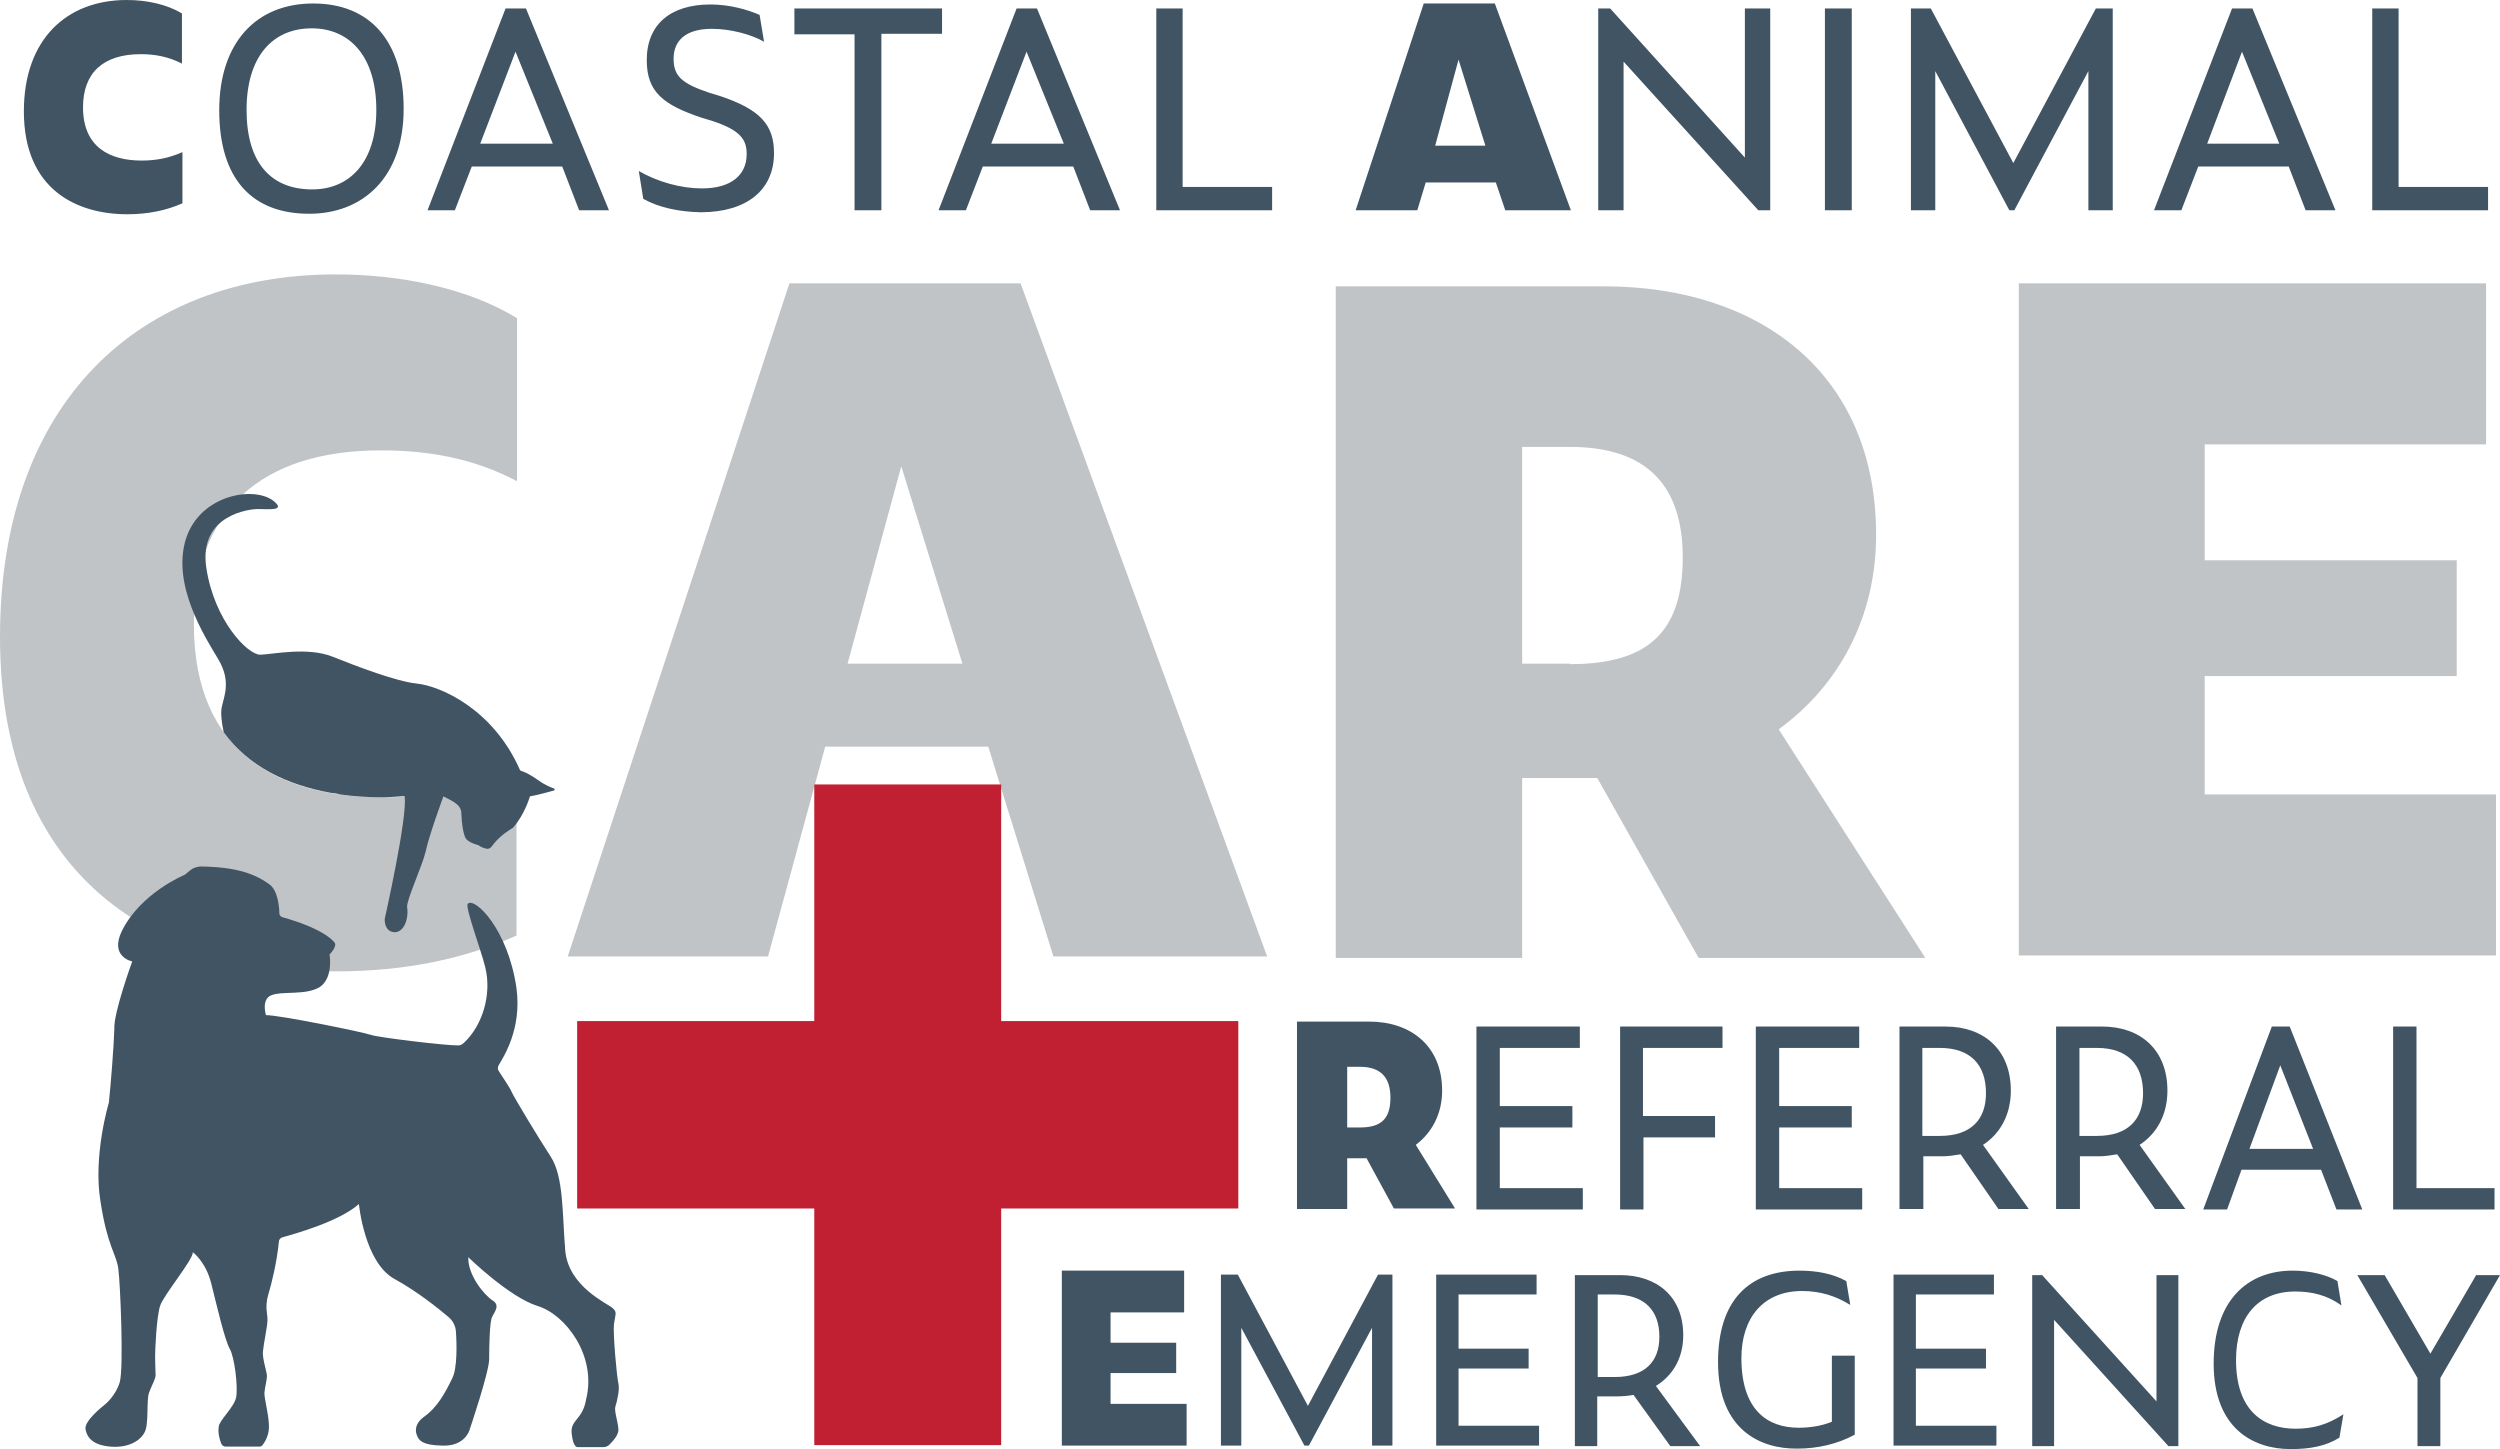
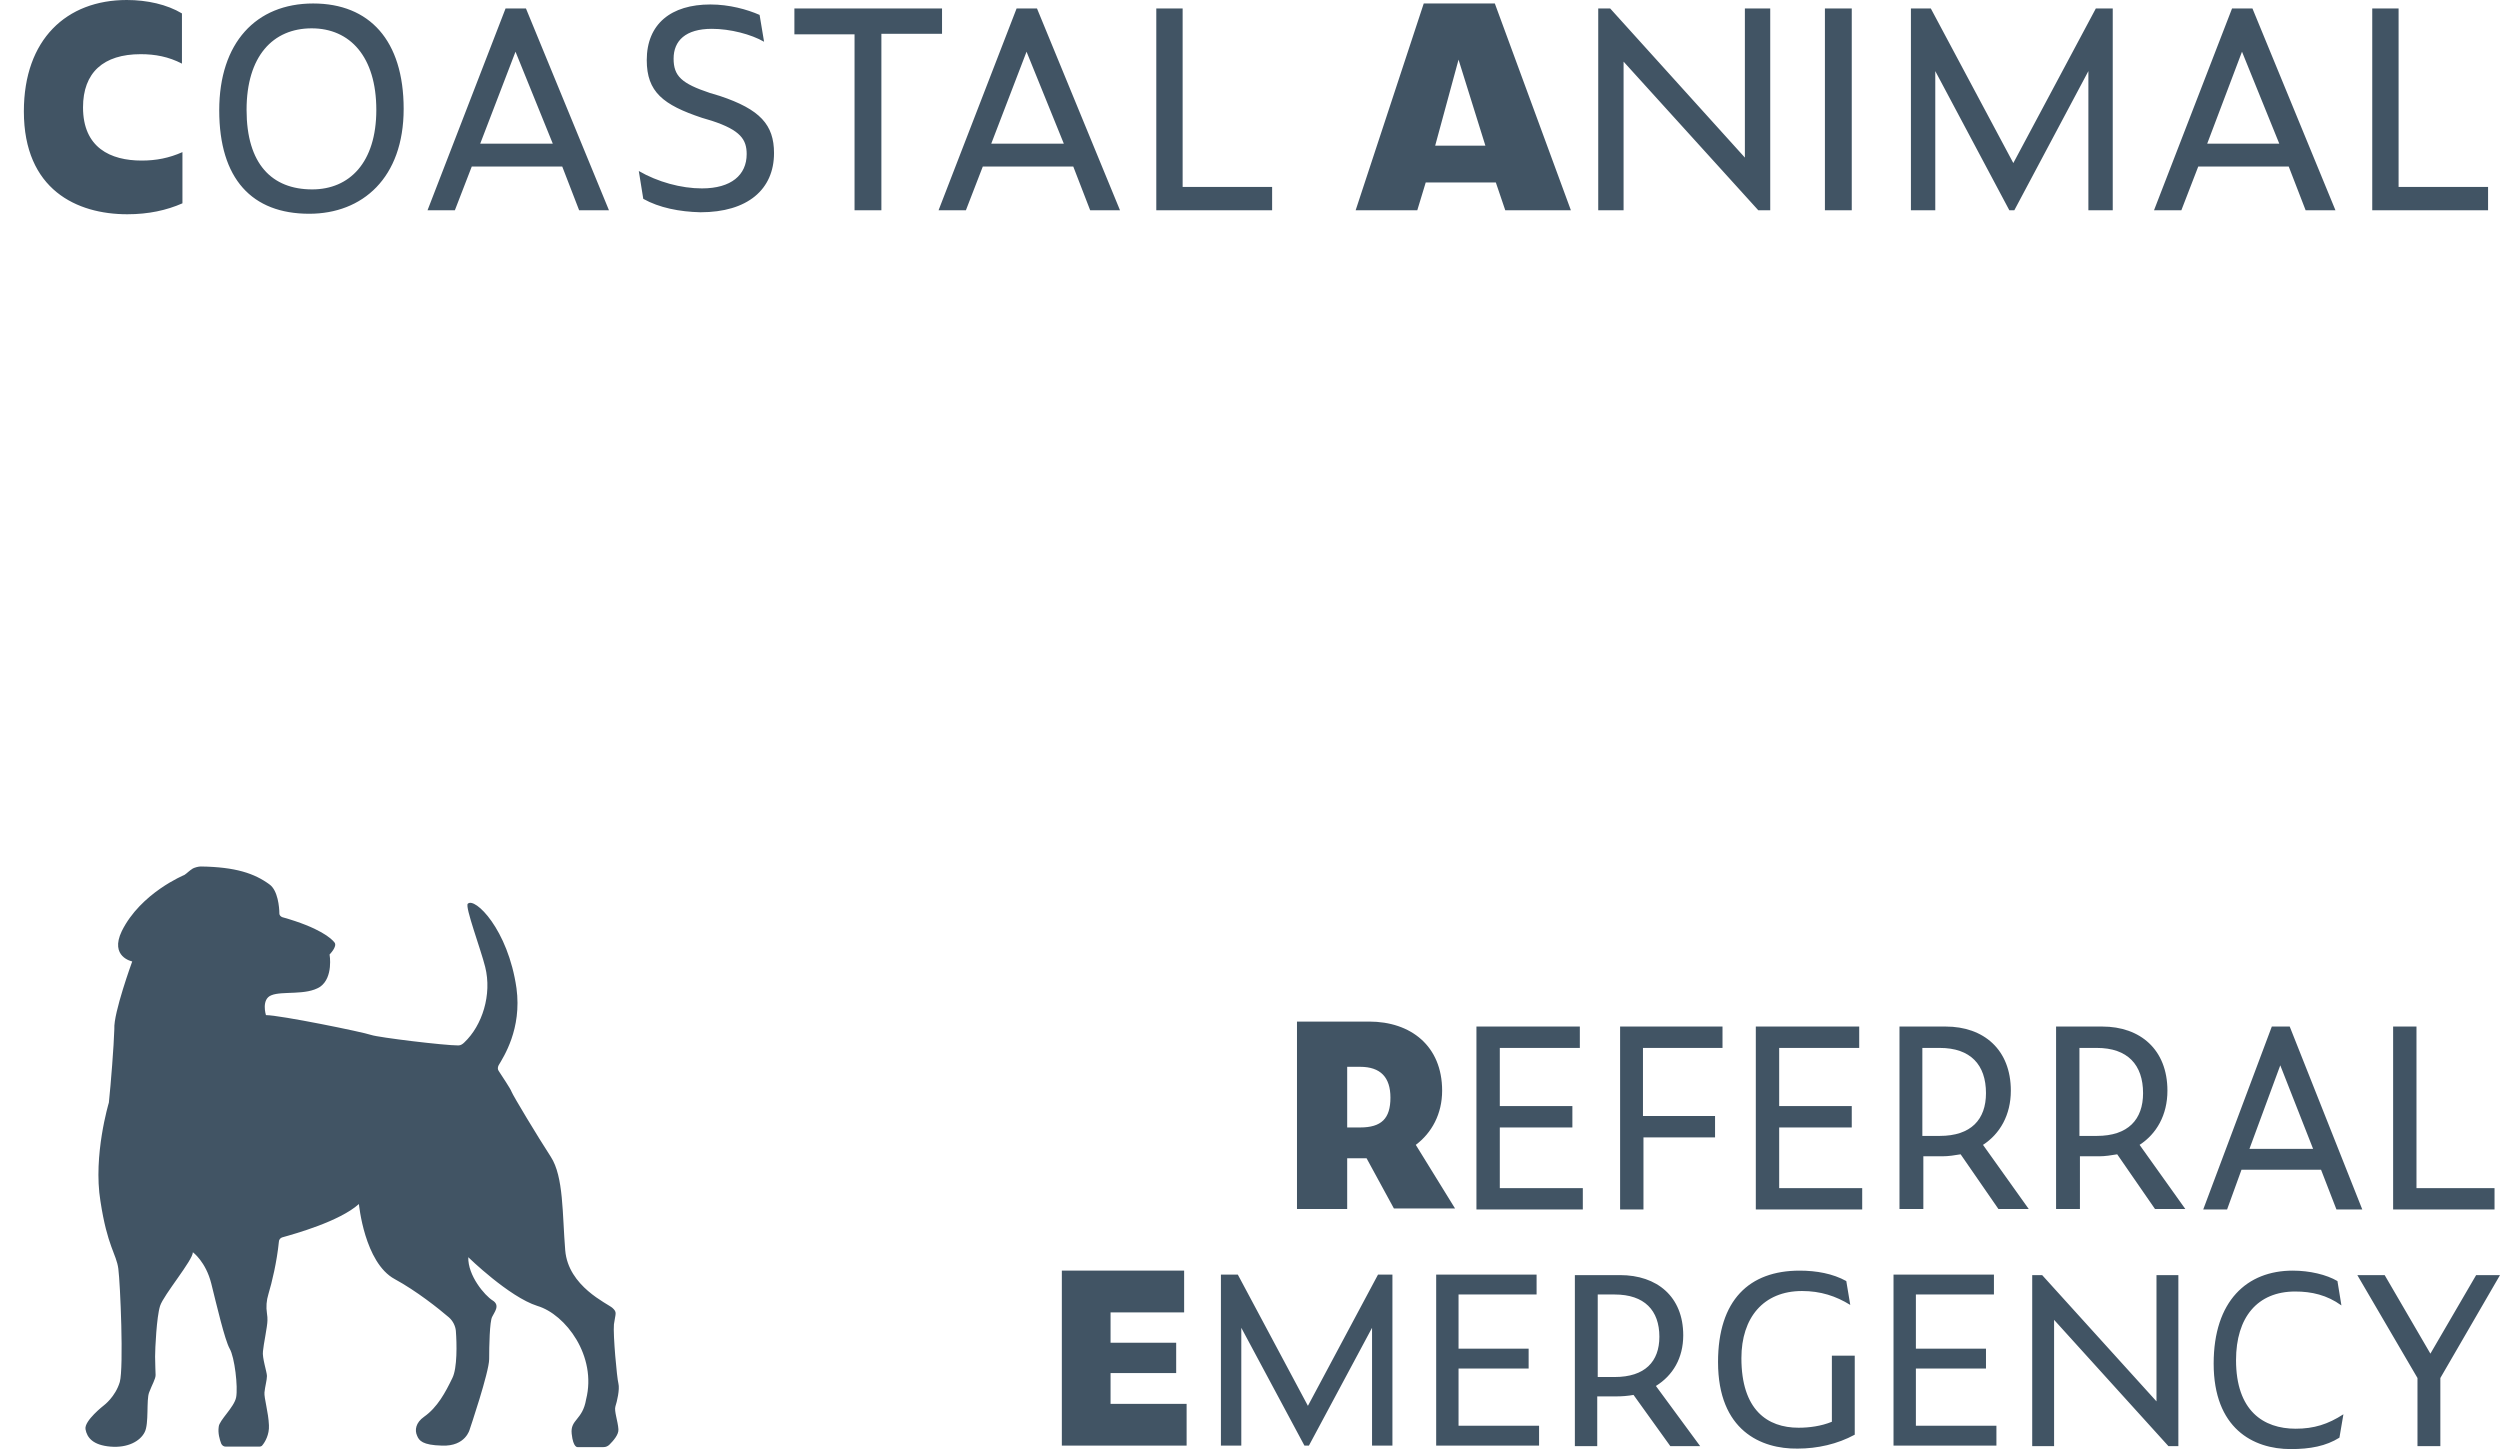
<svg xmlns="http://www.w3.org/2000/svg" xml:space="preserve" id="Layer_1" x="0" y="0" style="enable-background:new 0 0 502.9 291.5" version="1.1" viewBox="0 0 502.9 291.5">
  <style>.st0{fill:#c1c4c7}.st2{fill:#415464}</style>
-   <path d="M306.2 192.7h-37.5V57.6h54c31.3 0 54.7 17.5 54.7 50 0 16.7-7.6 30.4-19.6 39.1l29.5 46h-45.6l-20.4-36.2h-15.1v36.2zm9.6-59.1c15.8 0 22.7-6.5 22.7-21.5 0-14.5-7.3-22.2-22.7-22.2h-9.6v43.6h9.6zM406.1 57h94v32.4h-56.6v23.3h50.7V136h-50.7v23.8h58.6v32.4h-96V57zM104 154.6c-8.8 4-17.3 5.8-26.8 5.8-20.5 0-38.2-8.4-38.2-34.9 0-22.7 13.5-34.9 37.6-34.9 9.4 0 18.5 1.5 27.4 6.2V64c-9.6-5.9-23-8.8-36.5-8.8C28 55.2 0 80.9 0 128.1c0 51.5 34.9 67.3 67.6 67.3 14.2 0 26-2.6 36.3-7.2v-33.6zM211.9 192.4h43L205.3 57h-46.5l-44.6 135.4h40.3l11.5-42.2h32.8l13.1 42.2zm-41.4-58.9 10.8-39.7 12.3 39.7h-23.1z" class="st0" />
-   <path d="M249.1 205.4h-47.7v-47.6h-37.6v47.6h-47.7v37.7h47.7v47.6h37.6v-47.6h47.7z" style="fill:#c12032" />
  <path d="M271 243.2h-10.1v-37.7h14.5c8.4 0 14.7 4.9 14.7 13.9 0 4.7-2.1 8.5-5.3 10.9l7.9 12.8h-12.3l-5.5-10.1H271v10.2zm2.6-16.4c4.3 0 6.1-1.8 6.1-6 0-4.1-2-6.2-6.1-6.2H271v12.2h2.6zM297 206.5h20.8v4.3h-16.1v11.7h14.6v4.3h-14.6V239h16.7v4.3H297v-36.8zM325.9 206.5h20.6v4.3h-16v13.7H345v4.3h-14.4v14.5h-4.7v-36.8zM353.2 206.5H374v4.3h-16.1v11.7h14.6v4.3h-14.6V239h16.7v4.3h-21.4v-36.8zM386.8 243.2h-4.7v-36.7h9.3c7.6 0 13.1 4.6 13.1 12.9 0 4.9-2.2 8.7-5.6 10.9l9.2 12.9H402l-7.6-11c-1.2.2-2.4.4-3.7.4h-3.8v10.6zm3.4-14.7c6.3 0 9.3-3.3 9.3-8.6 0-5.7-3.1-9.1-9.3-9.1h-3.5v17.7h3.5zM418.3 243.2h-4.7v-36.7h9.3c7.6 0 13.1 4.6 13.1 12.9 0 4.9-2.2 8.7-5.6 10.9l9.2 12.9h-6.1l-7.6-11c-1.2.2-2.4.4-3.7.4h-3.8v10.6zm3.5-14.7c6.3 0 9.3-3.3 9.3-8.6 0-5.7-3.1-9.1-9.3-9.1h-3.5v17.7h3.5zM466.9 235.3h-16l-2.9 8h-4.8l13.8-36.8h3.6l14.6 36.8H470l-3.1-8zm-1.6-4.2-6.6-16.8-6.2 16.8h12.8zM481.5 206.5h4.6V239h15.7v4.3h-20.4v-36.8zM213.7 255.6h24.5v8.4h-14.8v6.1h13.2v6.1h-13.2v6.2h15.3v8.4h-25.1v-35.2zM249.7 267.1v23.7h-4.1v-34.4h3.4l14.1 26.4 14.1-26.4h2.9v34.4H276v-23.7l-12.7 23.7h-.9l-12.7-23.7zM288.9 256.4h20.2v4h-15.7v10.9h14.1v4h-14.1v11.5h16.2v4h-20.7v-34.4zM321.4 290.9h-4.6v-34.4h9.1c7.4 0 12.7 4.3 12.7 12.1 0 4.6-2.1 8.1-5.5 10.2l8.9 12.1h-6l-7.4-10.3c-1.1.2-2.3.3-3.6.3h-3.7v10zm3.4-13.9c6.1 0 9-3.1 9-8.1 0-5.3-3-8.5-9-8.5h-3.4V277h3.4zM345.6 274c0-12.5 6.3-18.4 16.4-18.4 3.4 0 6.7.6 9.4 2.1l.8 4.8c-2.9-1.8-6-2.8-9.7-2.8-7.8 0-12.2 5.4-12.2 13.5 0 10.4 5.2 14 11.5 14 2.1 0 4.5-.3 6.7-1.2v-13.3h4.6v15.9c-3.5 1.9-7.5 2.8-11.5 2.8-7.3.1-16-3.6-16-17.4zM380.9 256.4h20.2v4h-15.7v10.9h14.1v4h-14.1v11.5h16.2v4h-20.7v-34.4zM413.2 265.5v25.4h-4.4v-34.4h2l23 25.4v-25.4h4.4v34.4h-2l-23-25.4zM445.3 274.3c0-12.6 6.7-18.7 15.9-18.7 3.4 0 6.8.8 9 2.1l.8 4.9c-2.9-2.1-6-2.8-9.3-2.8-7.6 0-11.9 5.2-11.9 13.8 0 10.2 5.5 13.8 12 13.8 3.7 0 6.5-.9 9.6-2.9l-.8 4.7c-2.7 1.7-5.9 2.3-9.8 2.3-7.6 0-15.5-4.2-15.5-17.2zM490.9 290.9h-4.6v-13.7l-12.1-20.7h5.5l9.2 15.8 9.2-15.8h4.8l-12 20.7v13.7zM44.1 22.2C44.1 8.6 51.5.7 63 .7c11.3 0 18.2 7.4 18.2 21.2 0 13.9-8.3 21.1-19 21.1-11.5 0-18.1-7-18.1-20.8zm31.6-.1c0-10.7-5.3-16.4-13-16.4-7.8 0-13.1 5.6-13.1 16.4 0 10.9 5.1 16 13.2 16 7.5 0 12.9-5.4 12.9-16zM113.1 33.5H94.9l-3.4 8.8H86l15.7-40.6h4.1l16.7 40.6h-6l-3.4-8.8zm-1.9-4.6-7.5-18.5-7.1 18.5h14.6zM129.4 40l-.9-5.6c3.8 2.2 8.5 3.5 12.7 3.5 5.9 0 9-2.7 9-6.9 0-2.9-1.2-4.8-7-6.7l-2-.6c-7.8-2.6-11.1-5.2-11.1-11.6 0-7.3 4.9-11.2 12.8-11.2 3.8 0 7.4 1 9.9 2.1l.9 5.4c-2.6-1.5-6.8-2.6-10.5-2.6-5.3 0-7.7 2.4-7.7 6 0 3.5 1.6 5 7.3 6.9l2 .6c8.1 2.7 10.9 5.8 10.9 11.5 0 7.3-5.3 11.9-14.8 11.9-4.2-.1-8.3-.9-11.5-2.7zM177.3 6.9v35.4h-5.4V6.9h-12.1V1.7h29.7v5.1h-12.2zM215.9 33.5h-18.2l-3.4 8.8h-5.5l15.7-40.6h4.1l16.7 40.6h-6l-3.4-8.8zm-1.9-4.6-7.5-18.5-7.1 18.5H214zM232.6 1.7h5.3v35.9h18v4.7h-23.3V1.7zM300.9 36.7h-14.1l-1.7 5.6h-12.4L286.4.7h14.3L316 42.3h-13.2l-1.9-5.6zm-2.1-7.4L293.4 12l-4.7 17.3h10.1zM326.6 12.4v29.9h-5.1V1.7h2.4l27.1 30v-30h5.1v40.6h-2.4l-27.1-29.9zM367.1 1.7h5.4v40.6h-5.4V1.7zM389.3 14.3v28h-4.9V1.7h4L405 32.8l16.6-31.1h3.4v40.6h-4.9v-28l-14.9 28h-1l-14.9-28zM460.4 33.5h-18.2l-3.4 8.8h-5.5L449 1.7h4.1l16.7 40.6h-6l-3.4-8.8zm-1.9-4.6L451 10.4l-7 18.5h14.5zM477.2 1.7h5.3v35.9h18v4.7h-23.3V1.7zM36.7 30.6c-2.7 1.2-5.3 1.7-8.2 1.7-6.3 0-11.8-2.6-11.8-10.7 0-7 4.1-10.7 11.6-10.7 2.9 0 5.6.5 8.3 1.9V2.7C33.6.9 29.6 0 25.5 0 13.4 0 4.8 7.9 4.8 22.4c0 15.8 10.7 20.7 20.8 20.7 4.3 0 7.9-.8 11.1-2.2V30.6zM21.9 221.8s-3.2 10.6-1.7 19.8c1.4 9.2 3.2 10.6 3.6 13.6.4 3 1.1 19.8.3 22.8-.9 3-3.2 4.7-3.2 4.7s-4 3.1-3.7 4.8 1.5 3.2 5 3.5 6-1.1 6.9-2.9c.9-1.7.3-6.5.9-8 .6-1.6 1.3-2.7 1.3-3.5 0-.7-.1-2.1-.1-3.7s.3-8 1-10.2c.7-2.2 6.6-9.2 6.6-10.8 0 0 2.6 1.9 3.7 6.3s2.7 11.3 3.7 13.1c1 1.7 1.7 7.7 1.3 9.8-.4 2-3.4 4.6-3.5 5.9-.2 1.3.2 2.6.5 3.4.2.4.5.6.9.6h6.8c.2 0 .5-.1.6-.3.5-.6 1.4-2.1 1.3-4-.1-2.6-1-5.5-.9-6.6s.5-2.5.5-3.3-1-3.7-.8-5c.1-1.3.9-5 .9-6.2 0-.4 0-.9-.1-1.4-.2-1.3-.1-2.6.3-3.9.7-2.3 1.7-6.5 2.1-10.5 0-.4.3-.8.7-.9 2.5-.7 11.5-3.2 15.4-6.7 0 0 1.1 11.8 7.2 15.1 4.4 2.4 8.8 5.9 10.9 7.7.8.7 1.3 1.7 1.4 2.7.2 2.6.3 7.5-.7 9.5-1.4 2.9-3 5.9-5.7 7.8-1.7 1.2-1.9 2.7-1.4 3.8.4 1 1.1 1.9 5 2 4.8.2 5.6-3.3 5.6-3.3s3.9-11.5 3.9-14.1.1-7.6.6-8.5c.4-.9 1.7-2.3.1-3.3s-5-5-4.9-8.7c0 0 8.2 8 13.9 9.8 5.7 1.7 12 10.1 9.8 18.8-.7 4.2-3.2 4-2.9 6.9.3 2.9 1.2 2.7 1.2 2.7h5.2c.5 0 .9-.2 1.2-.5.7-.7 1.9-2 1.8-3.1-.1-1.6-.9-3.7-.6-4.6.3-.9.9-3.4.6-4.6-.3-1.1-1.1-9.8-.9-11.9.3-2.2.7-2.4-.3-3.3s-8.9-4.3-9.5-11.6c-.6-7.3-.3-14.8-2.9-18.8s-7.6-12.3-7.9-13.1c-.2-.6-1.9-3.1-2.6-4.2-.2-.3-.2-.7 0-1.1 1-1.7 4.7-7.3 3.6-15.5-1.7-11.9-8.4-18.4-9.8-17-.6.6 2.6 9.1 3.5 12.7 1.4 5.6-.6 11.8-4.2 15.2-.3.3-.7.6-1.2.6-2.9 0-16-1.6-17.5-2.1-1.7-.6-18.4-4-21.2-4 0 0-1-3.2 1.1-4 2.2-.9 7 .1 9.8-1.7 2.7-1.9 1.9-6.5 1.9-6.5s1.6-1.6 1-2.4c-.6-.8-3-3-10.5-5.1-.3-.1-.6-.4-.6-.7 0-1.3-.3-4.7-2-5.9-3-2.2-6.8-3.5-13.8-3.6-.5 0-1.2.2-1.6.4-.8.5-1.1.9-1.7 1.3 0 0-8.8 3.6-12.6 11.3-2.5 5.2 2.1 6.1 2.1 6.1S22.8 203.8 23 207c-.1 3.4-.7 11-1.1 14.8z" class="st2" />
-   <path d="M111.4 158.6c-1.9-.7-2.9-1.5-2.9-1.5-2.1-1.5-3.2-1.9-3.6-2-.1 0-.2-.1-.3-.2-5.4-12.3-16-16.9-20.8-17.4-4-.4-11.9-3.4-16.9-5.4-5-2-11.9-.5-14.5-.4-2.5.1-9.3-6.8-10.9-17.5-1.6-10.8 9-11.8 10.3-11.8 2.2 0 5.5.4 3.5-1.4-3.7-3.4-15-1.7-17.9 7.4-2.9 9.2 3.8 19.7 6.5 24.2s1.1 7.6.7 9.7c-.2.9-.1 2.8.4 5 5 6.9 12.7 10.6 21.6 12.2.1 0 1.2.1 1.7.3 2.8.4 5.8.6 8.8.6 1.2 0 4.3-.3 4.3-.2.6 4.2-4 24.6-4 24.6s-.2 2 1.3 2.6c2.3.8 3.6-2.3 3.2-4.9-.2-1.3 3-8.2 3.7-11.1.8-3.7 3.6-11.2 3.6-11.2 1.4.8 3.6 1.5 3.6 3.4.2 4.5 1 5.2 1 5.2.7.8 2.4 1.2 2.4 1.2.8.5.6.4 1.2.6 1 .4 1.4-.1 1.8-.7 1.4-1.9 4-3.4 4-3.4 2.4-2.7 3.4-6.3 3.4-6.3 1.7-.3 3.8-.9 4.9-1.2.1-.1.1-.4-.1-.4z" class="st2" />
</svg>